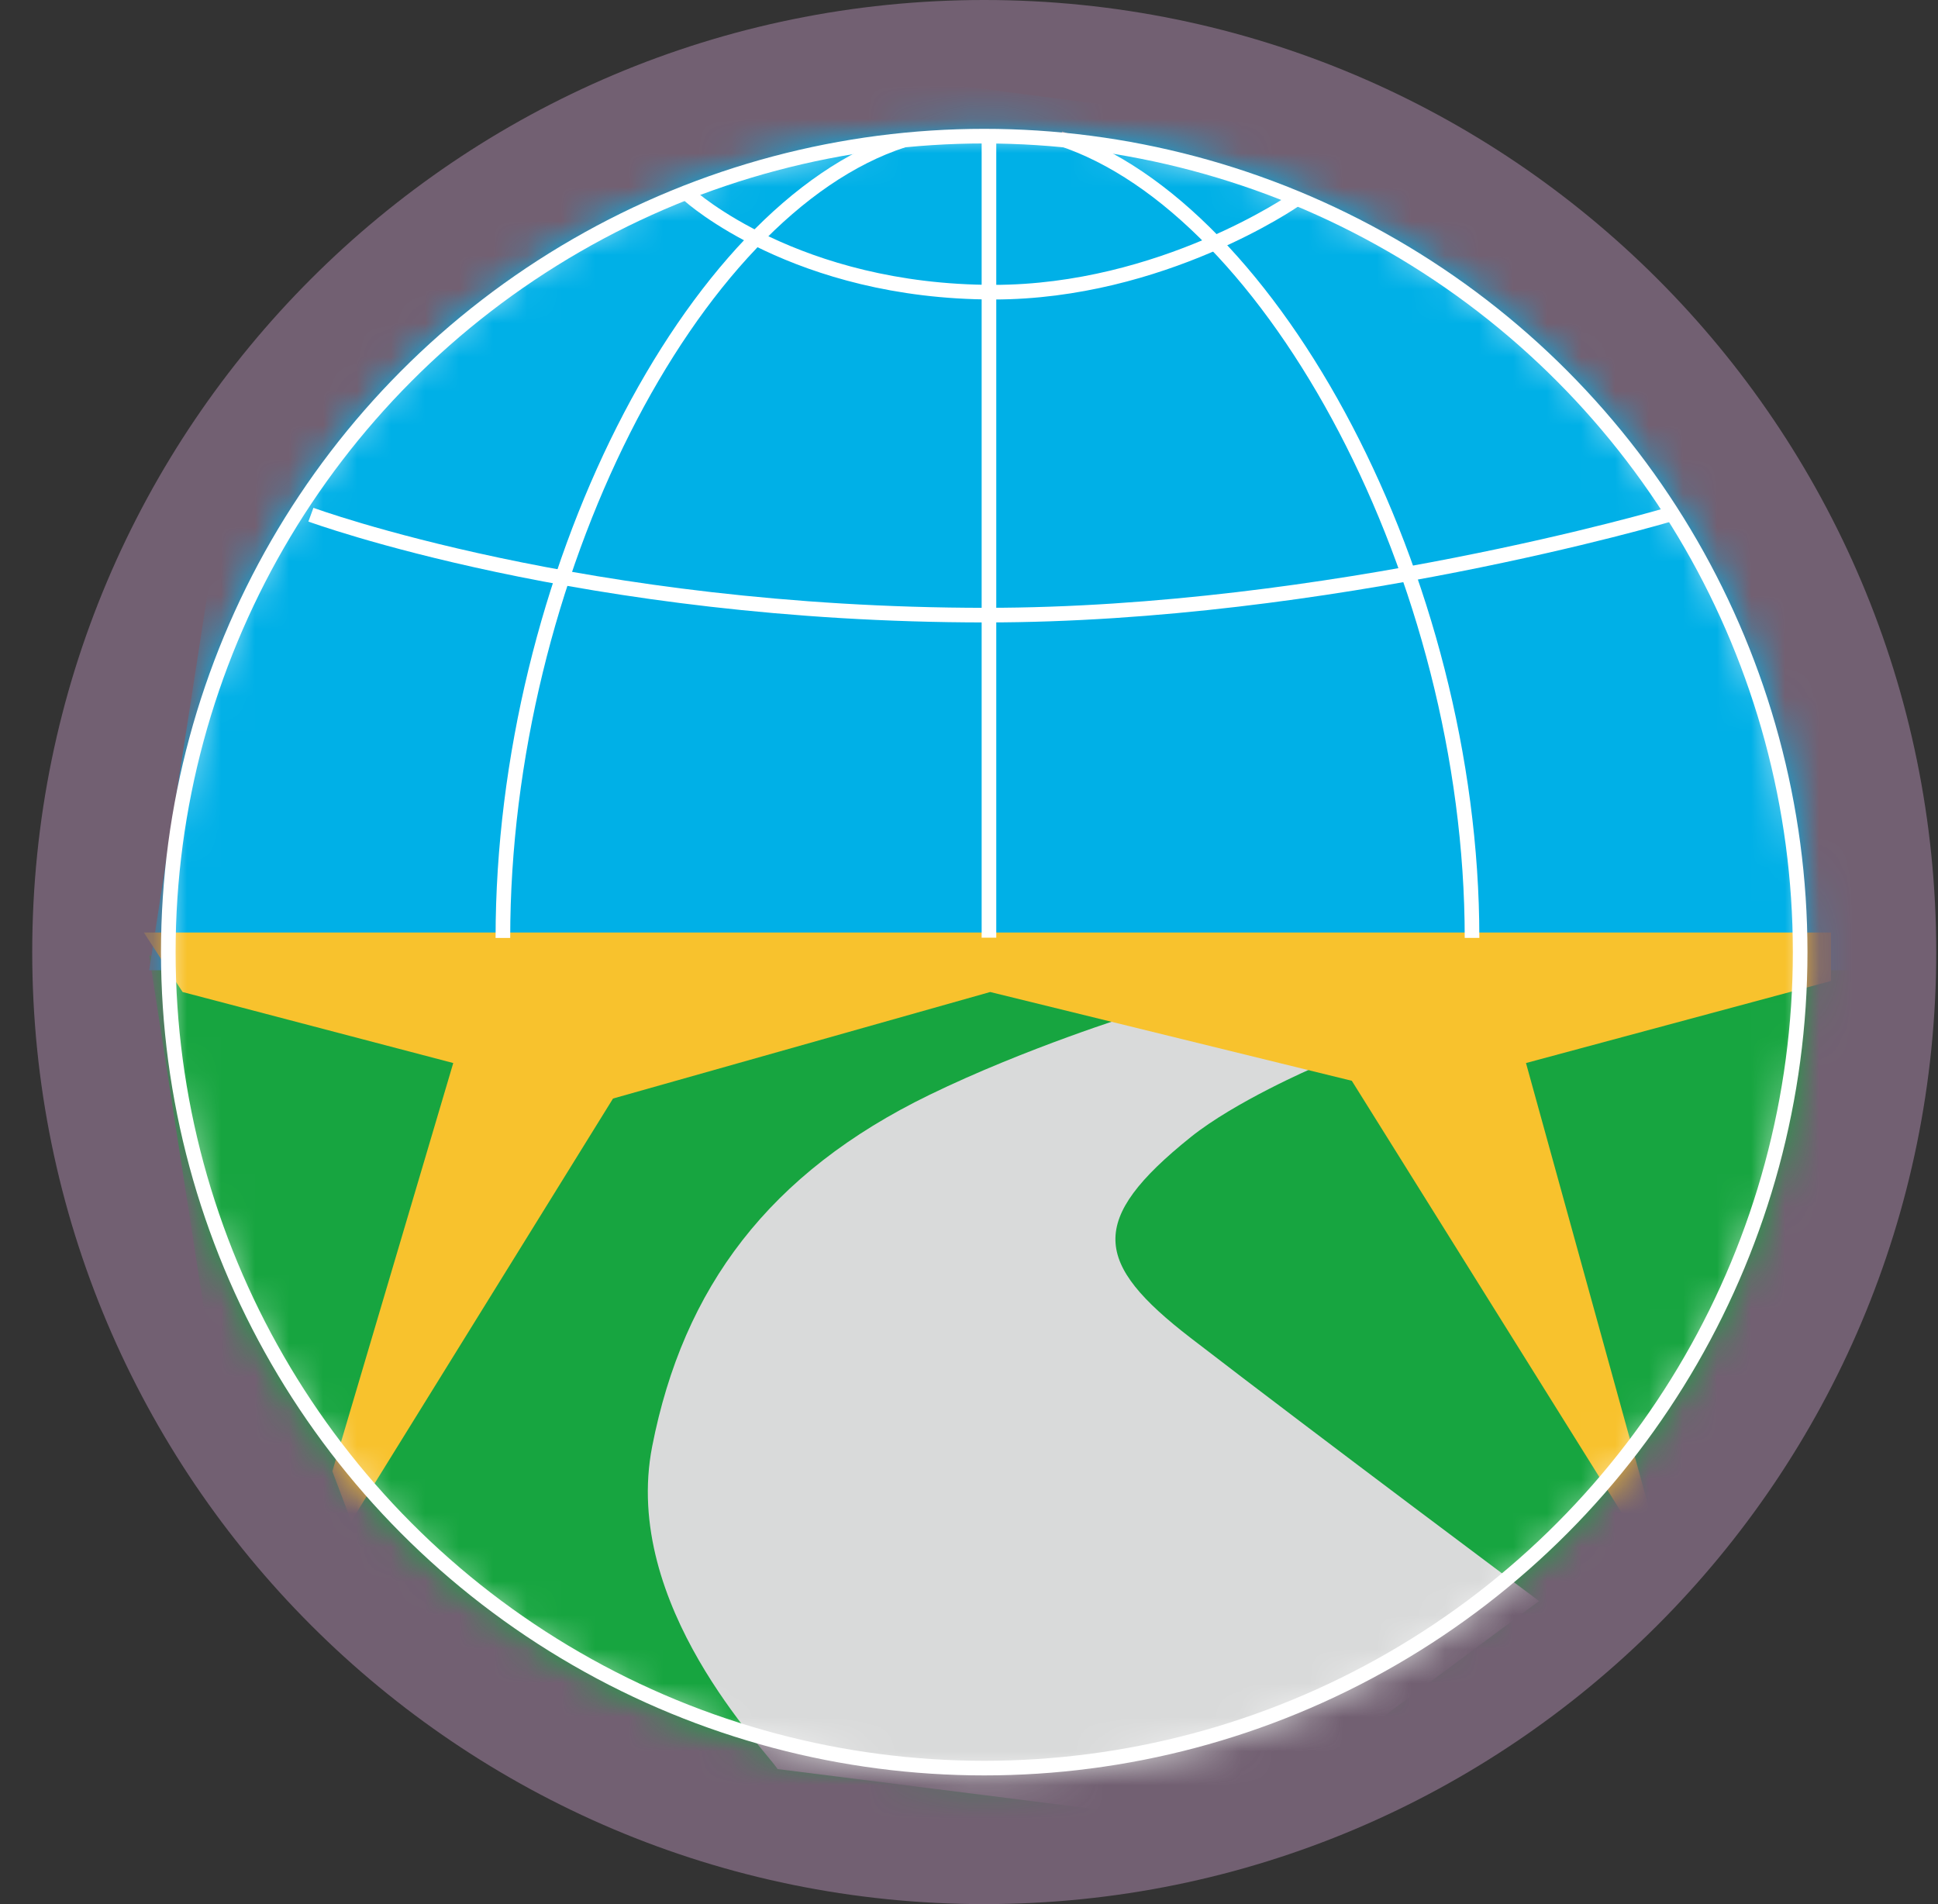
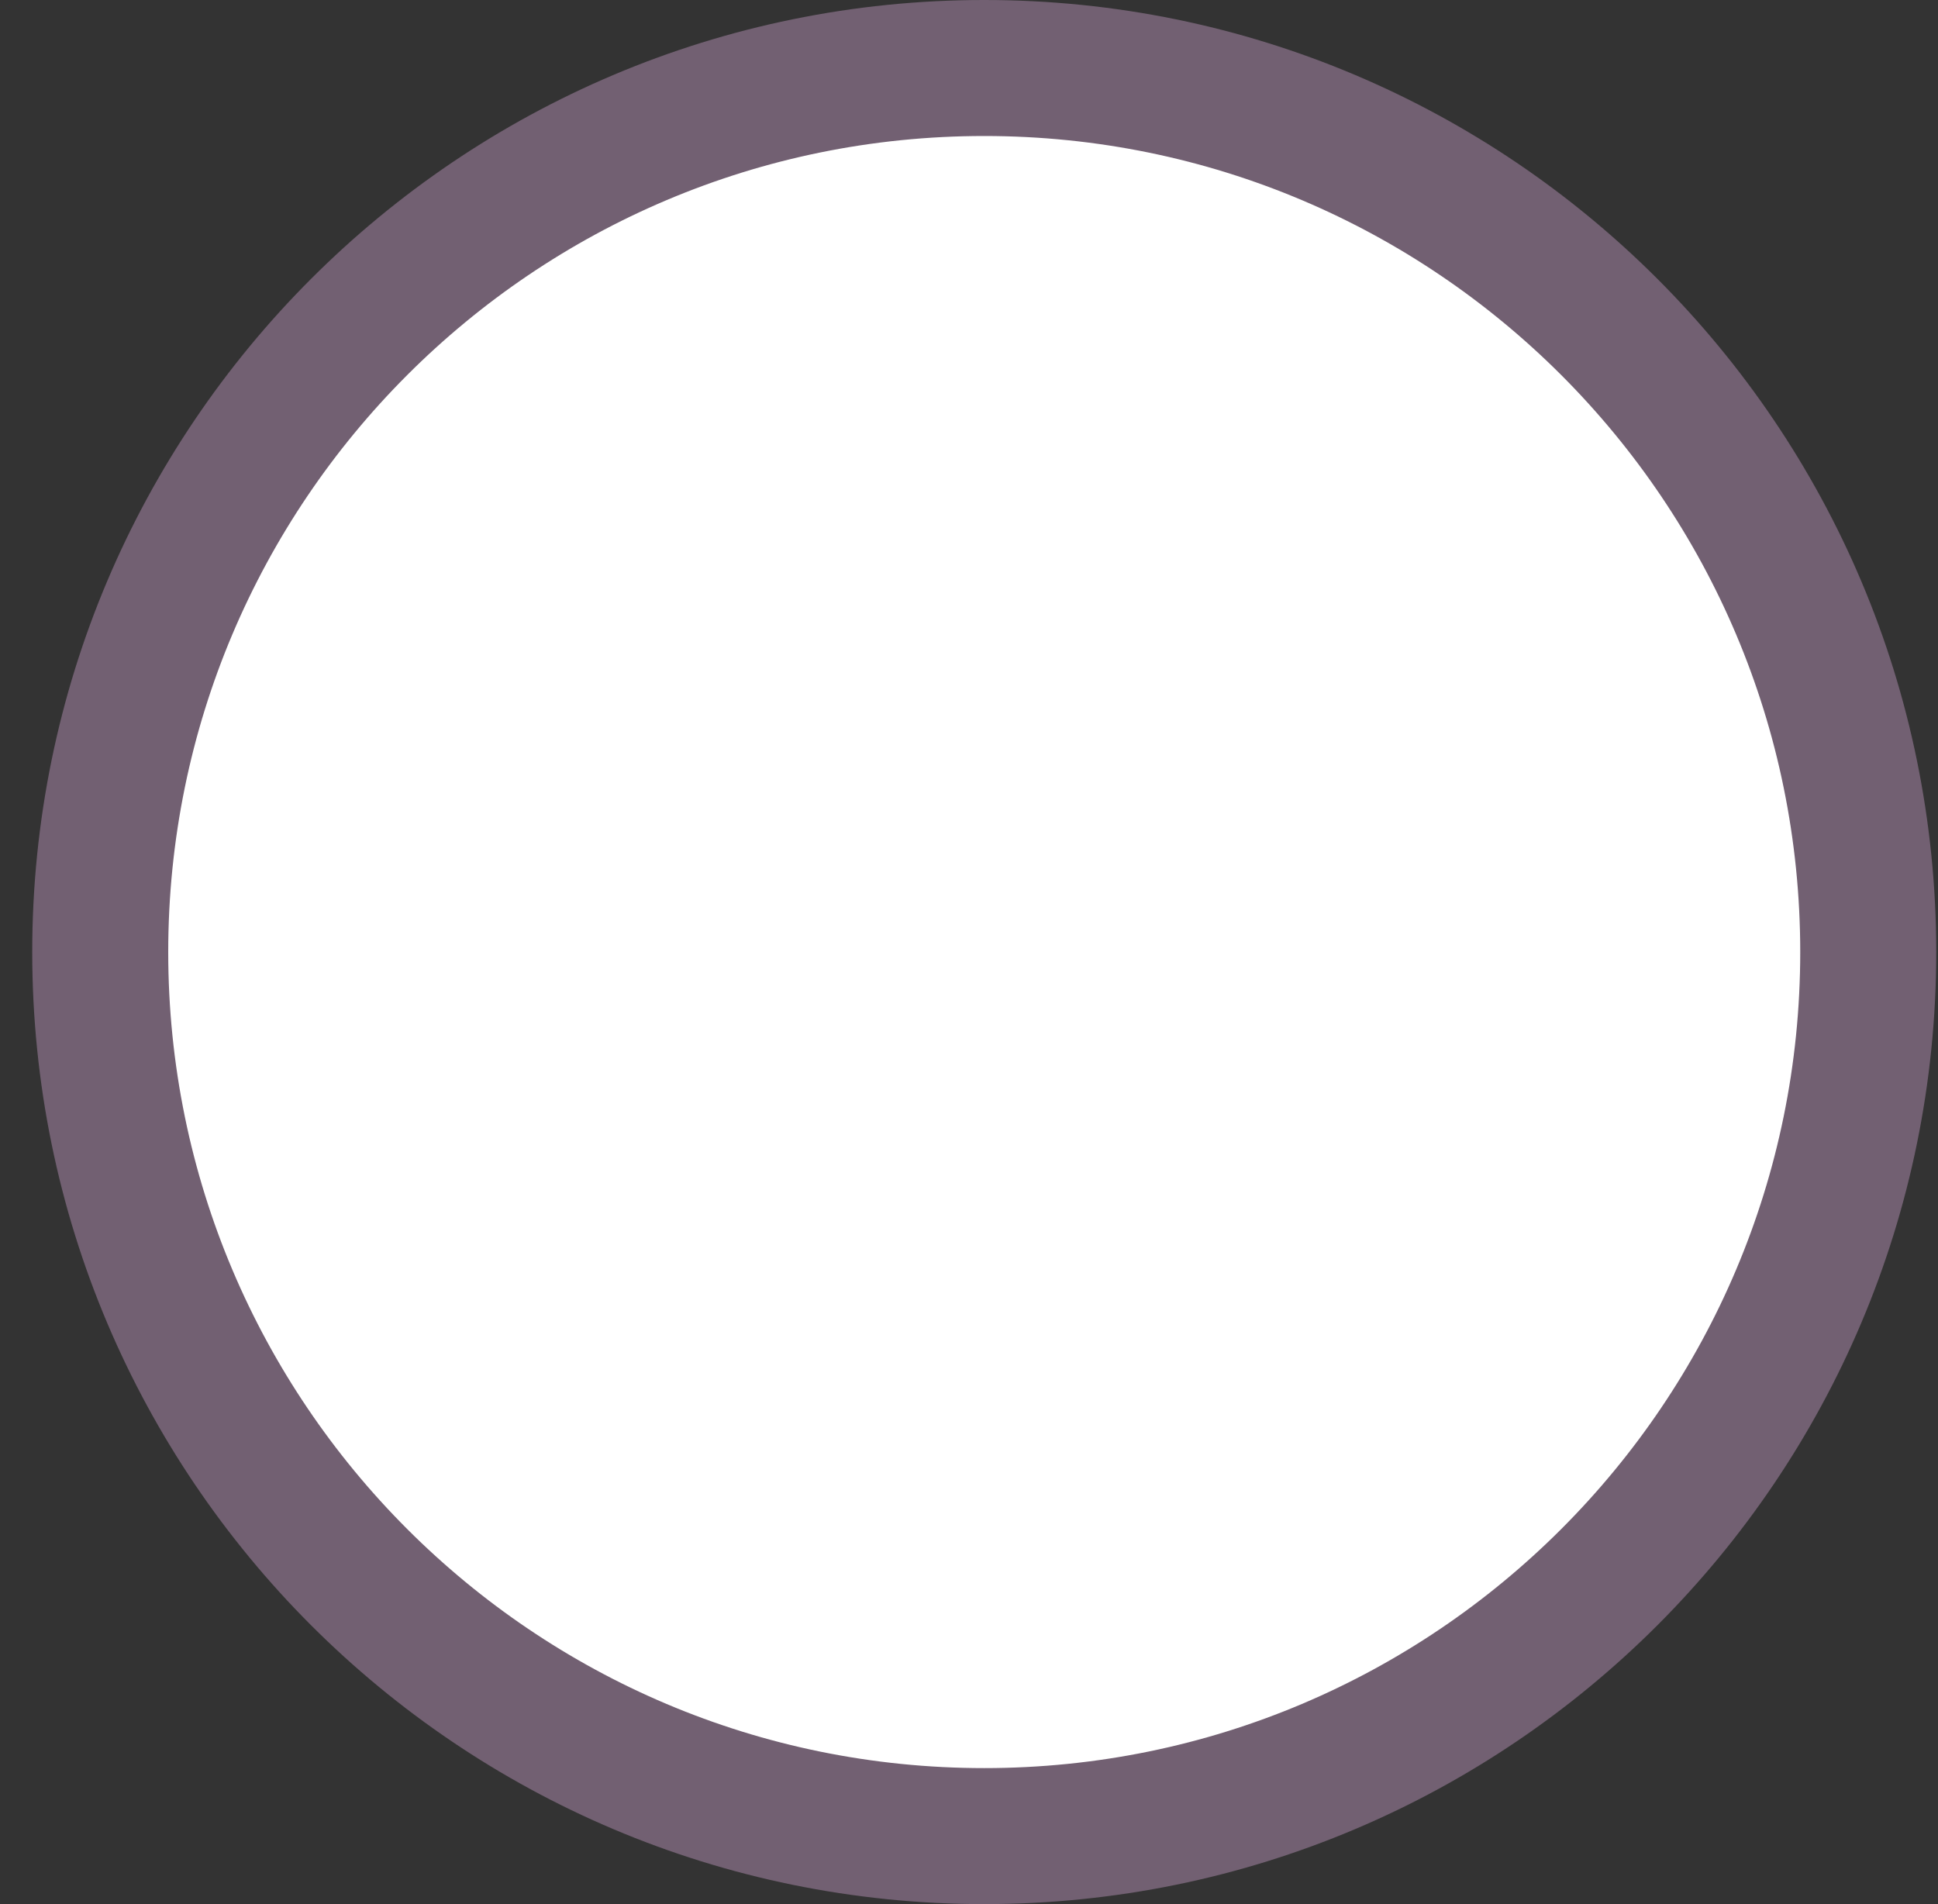
<svg xmlns="http://www.w3.org/2000/svg" width="57" height="56" viewBox="0 0 57 56" fill="none">
  <rect x="0" y="0" width="57" height="56" fill="#333333" stroke="none" />
  <g clip-path="url(#clip0_1690_18347)">
    <path d="M28.948 2C43.308 2 54.948 13.641 54.948 28C54.948 42.359 43.308 54 28.948 54C14.589 54 2.948 42.359 2.948 28C2.948 13.641 14.589 2 28.948 2Z" fill="white" stroke="#726072" stroke-width="4" />
    <mask id="mask0_1690_18347" style="mask-type:alpha" maskUnits="userSpaceOnUse" x="4" y="3" width="50" height="50">
-       <circle cx="28.948" cy="28.002" r="24.213" fill="#D9D9D9" />
-     </mask>
+       </mask>
    <g mask="url(#mask0_1690_18347)">
      <path d="M56.088 28.105H4.388L6.897 44.311L17.039 53.198L26.866 54.296L40.458 52.518L50.965 44.782L56.088 28.105Z" fill="#17A540" />
      <path d="M56.088 28.535H4.388L6.897 12.329L17.039 3.443L26.866 2.345L40.458 4.122L50.965 11.859L56.088 28.535Z" fill="#00B0E7" />
-       <path d="M19.182 42.538C18.267 47.215 22.535 51.486 22.869 52.029L36.328 53.725L45.267 47.087C45.267 47.087 38.885 42.327 35.021 39.35C32.161 37.147 31.977 35.886 35.021 33.443C36.328 32.394 38.628 31.404 38.628 31.404L33.348 29.836C33.348 29.836 30.184 30.815 27.335 32.201C22.63 34.49 20.097 37.861 19.182 42.538Z" fill="#D9DADA" />
      <path d="M13.331 31.264L5.37 29.175L4.231 27.426H53.854V28.85L44.882 31.264L48.634 44.837L48.34 45.522L39.759 31.786L29.123 29.175L18.03 32.308L10.33 44.739L9.775 43.271L13.331 31.264Z" fill="#F8C22D" />
      <path d="M26.566 4.125C20.324 6.15 14.791 16.995 14.791 27.585" stroke="white" stroke-width="0.43" />
-       <path d="M31.172 4.07C37.414 6.095 43.295 16.993 43.295 27.583" stroke="white" stroke-width="0.43" />
      <path d="M29.087 4.094V27.577" stroke="white" stroke-width="0.43" />
      <path d="M9.144 15.137C9.144 15.137 17.185 18.091 28.996 18.091C39.081 18.091 49.076 15.137 49.076 15.137" stroke="white" stroke-width="0.43" />
-       <path d="M20.278 5.75C20.278 5.75 23.408 8.593 29.223 8.593C34.175 8.593 38.073 5.887 38.073 5.887" stroke="white" stroke-width="0.43" />
    </g>
-     <circle cx="28.948" cy="28.002" r="23.998" stroke="white" stroke-width="0.43" />
  </g>
  <defs>
    <clipPath id="clip0_1690_18347">
      <rect width="56" height="56" fill="white" transform="translate(0.948)" />
    </clipPath>
  </defs>
</svg>